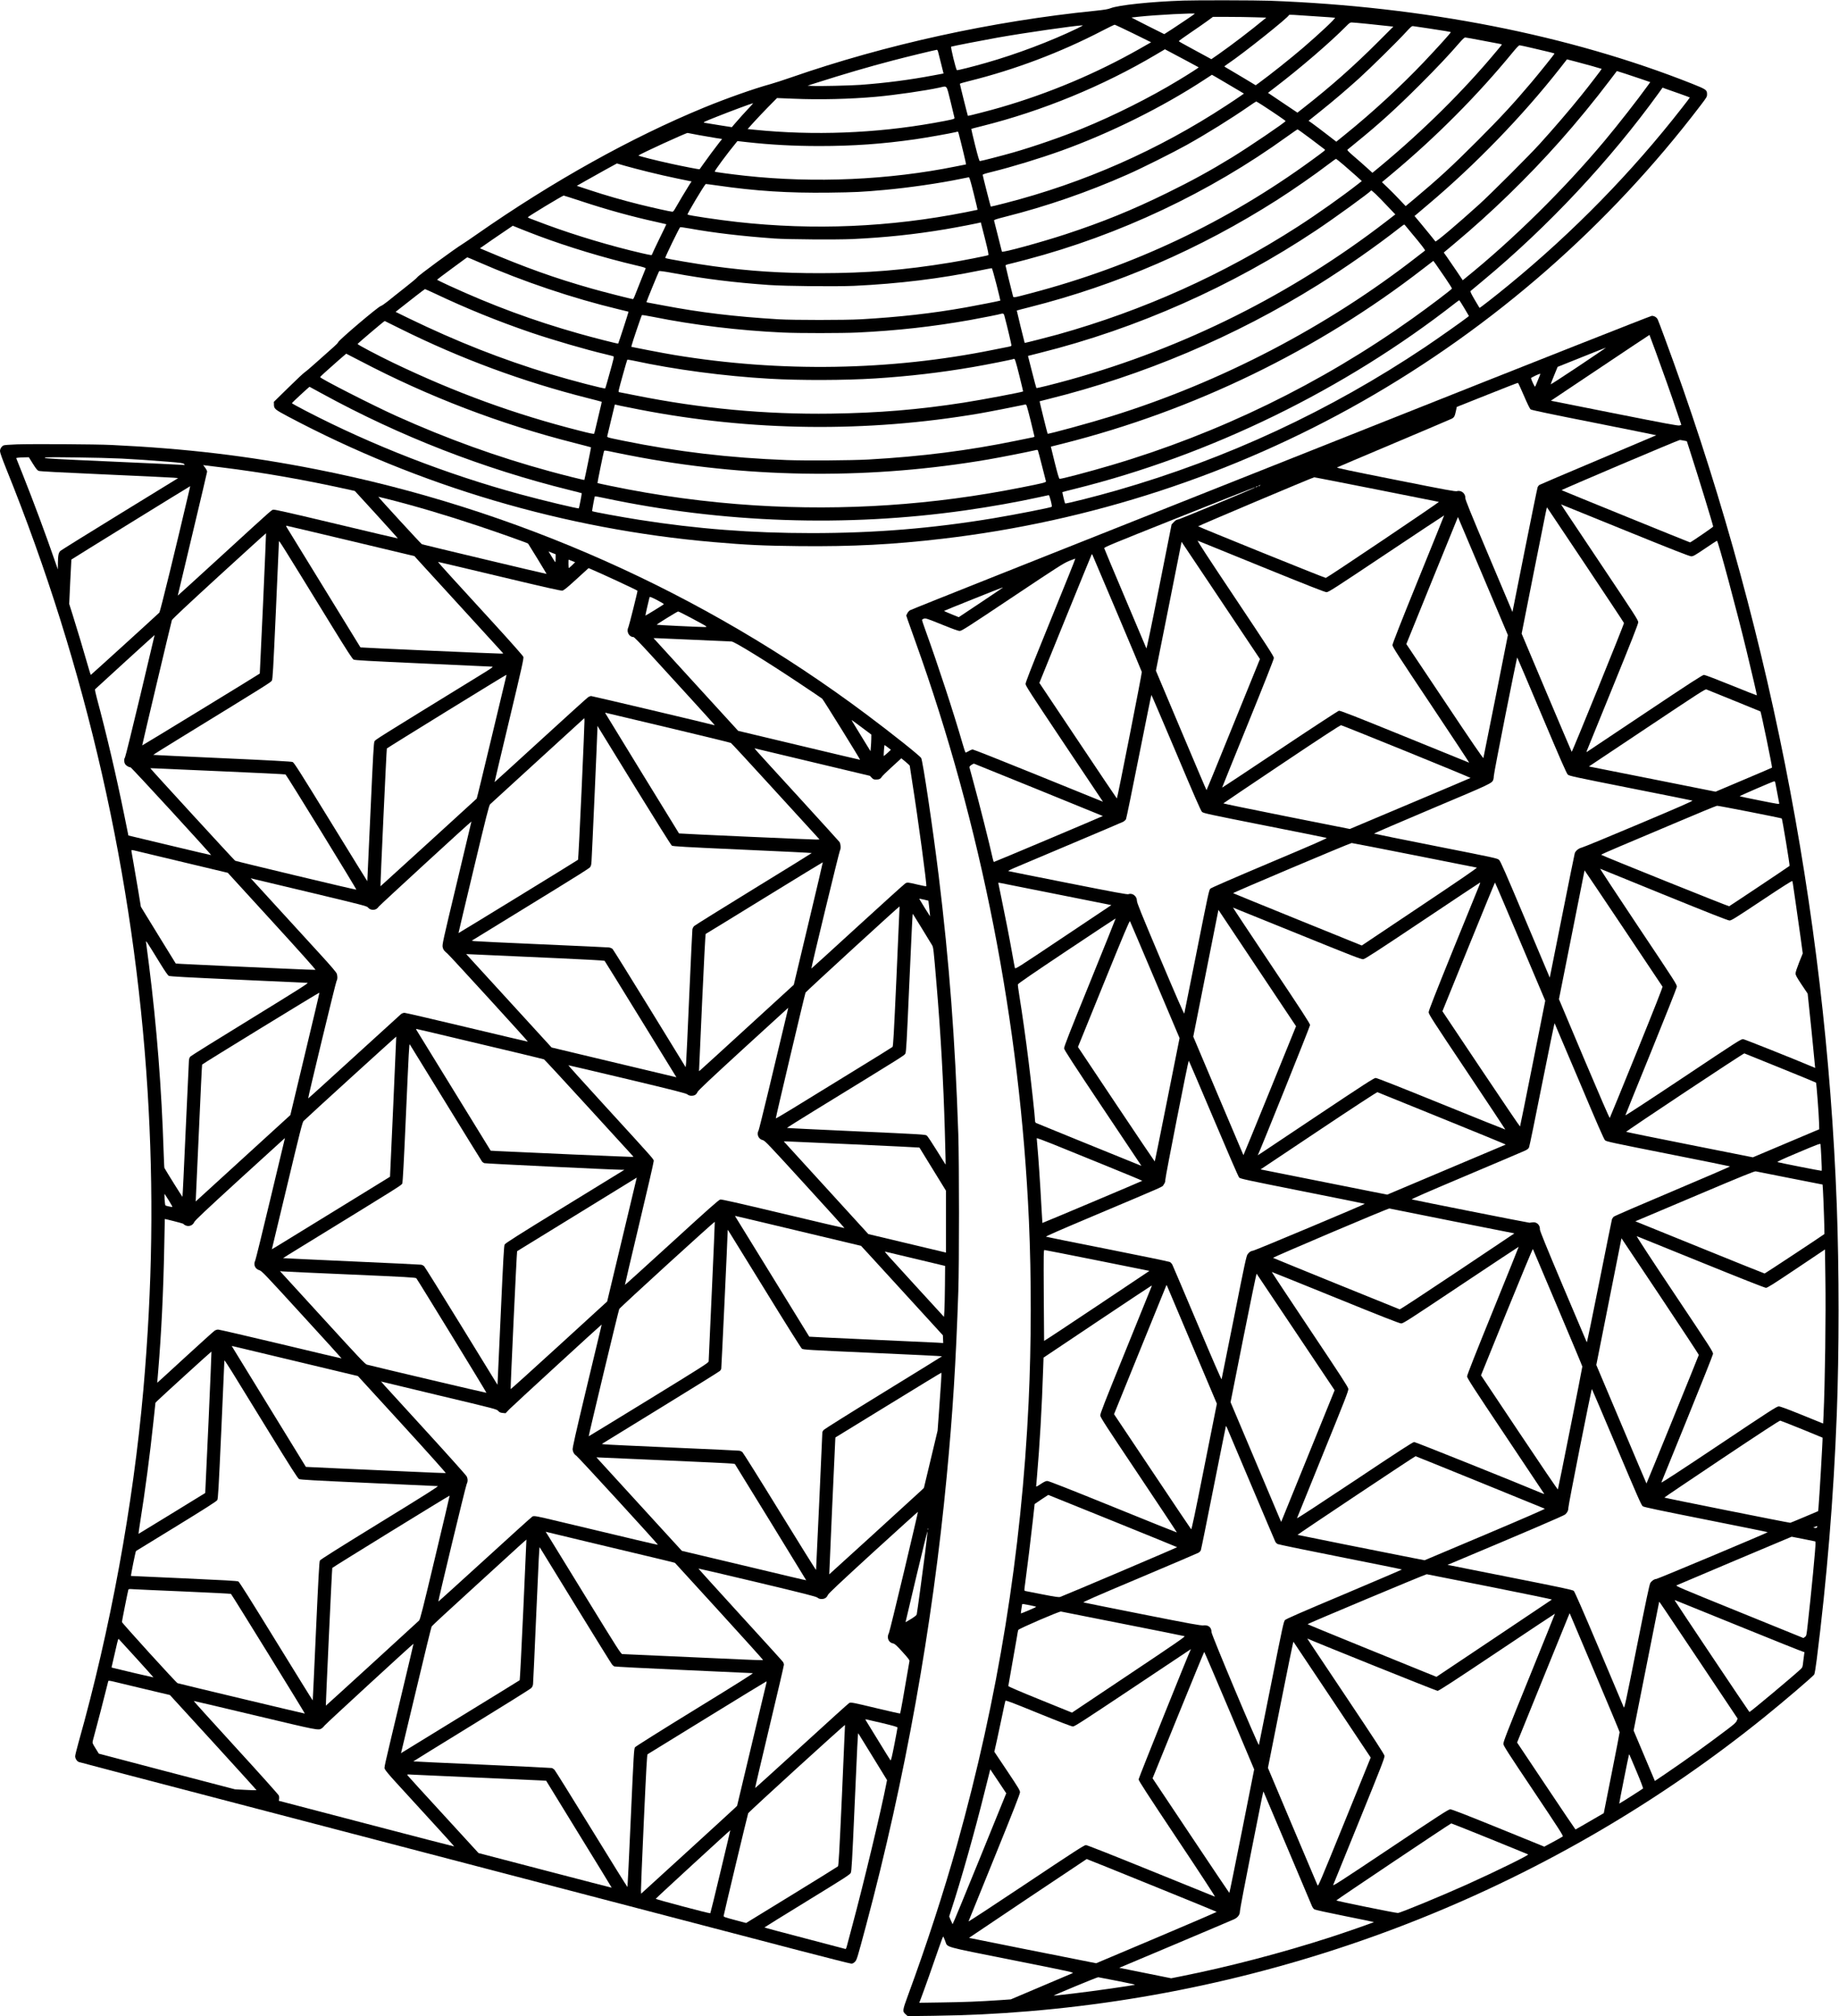
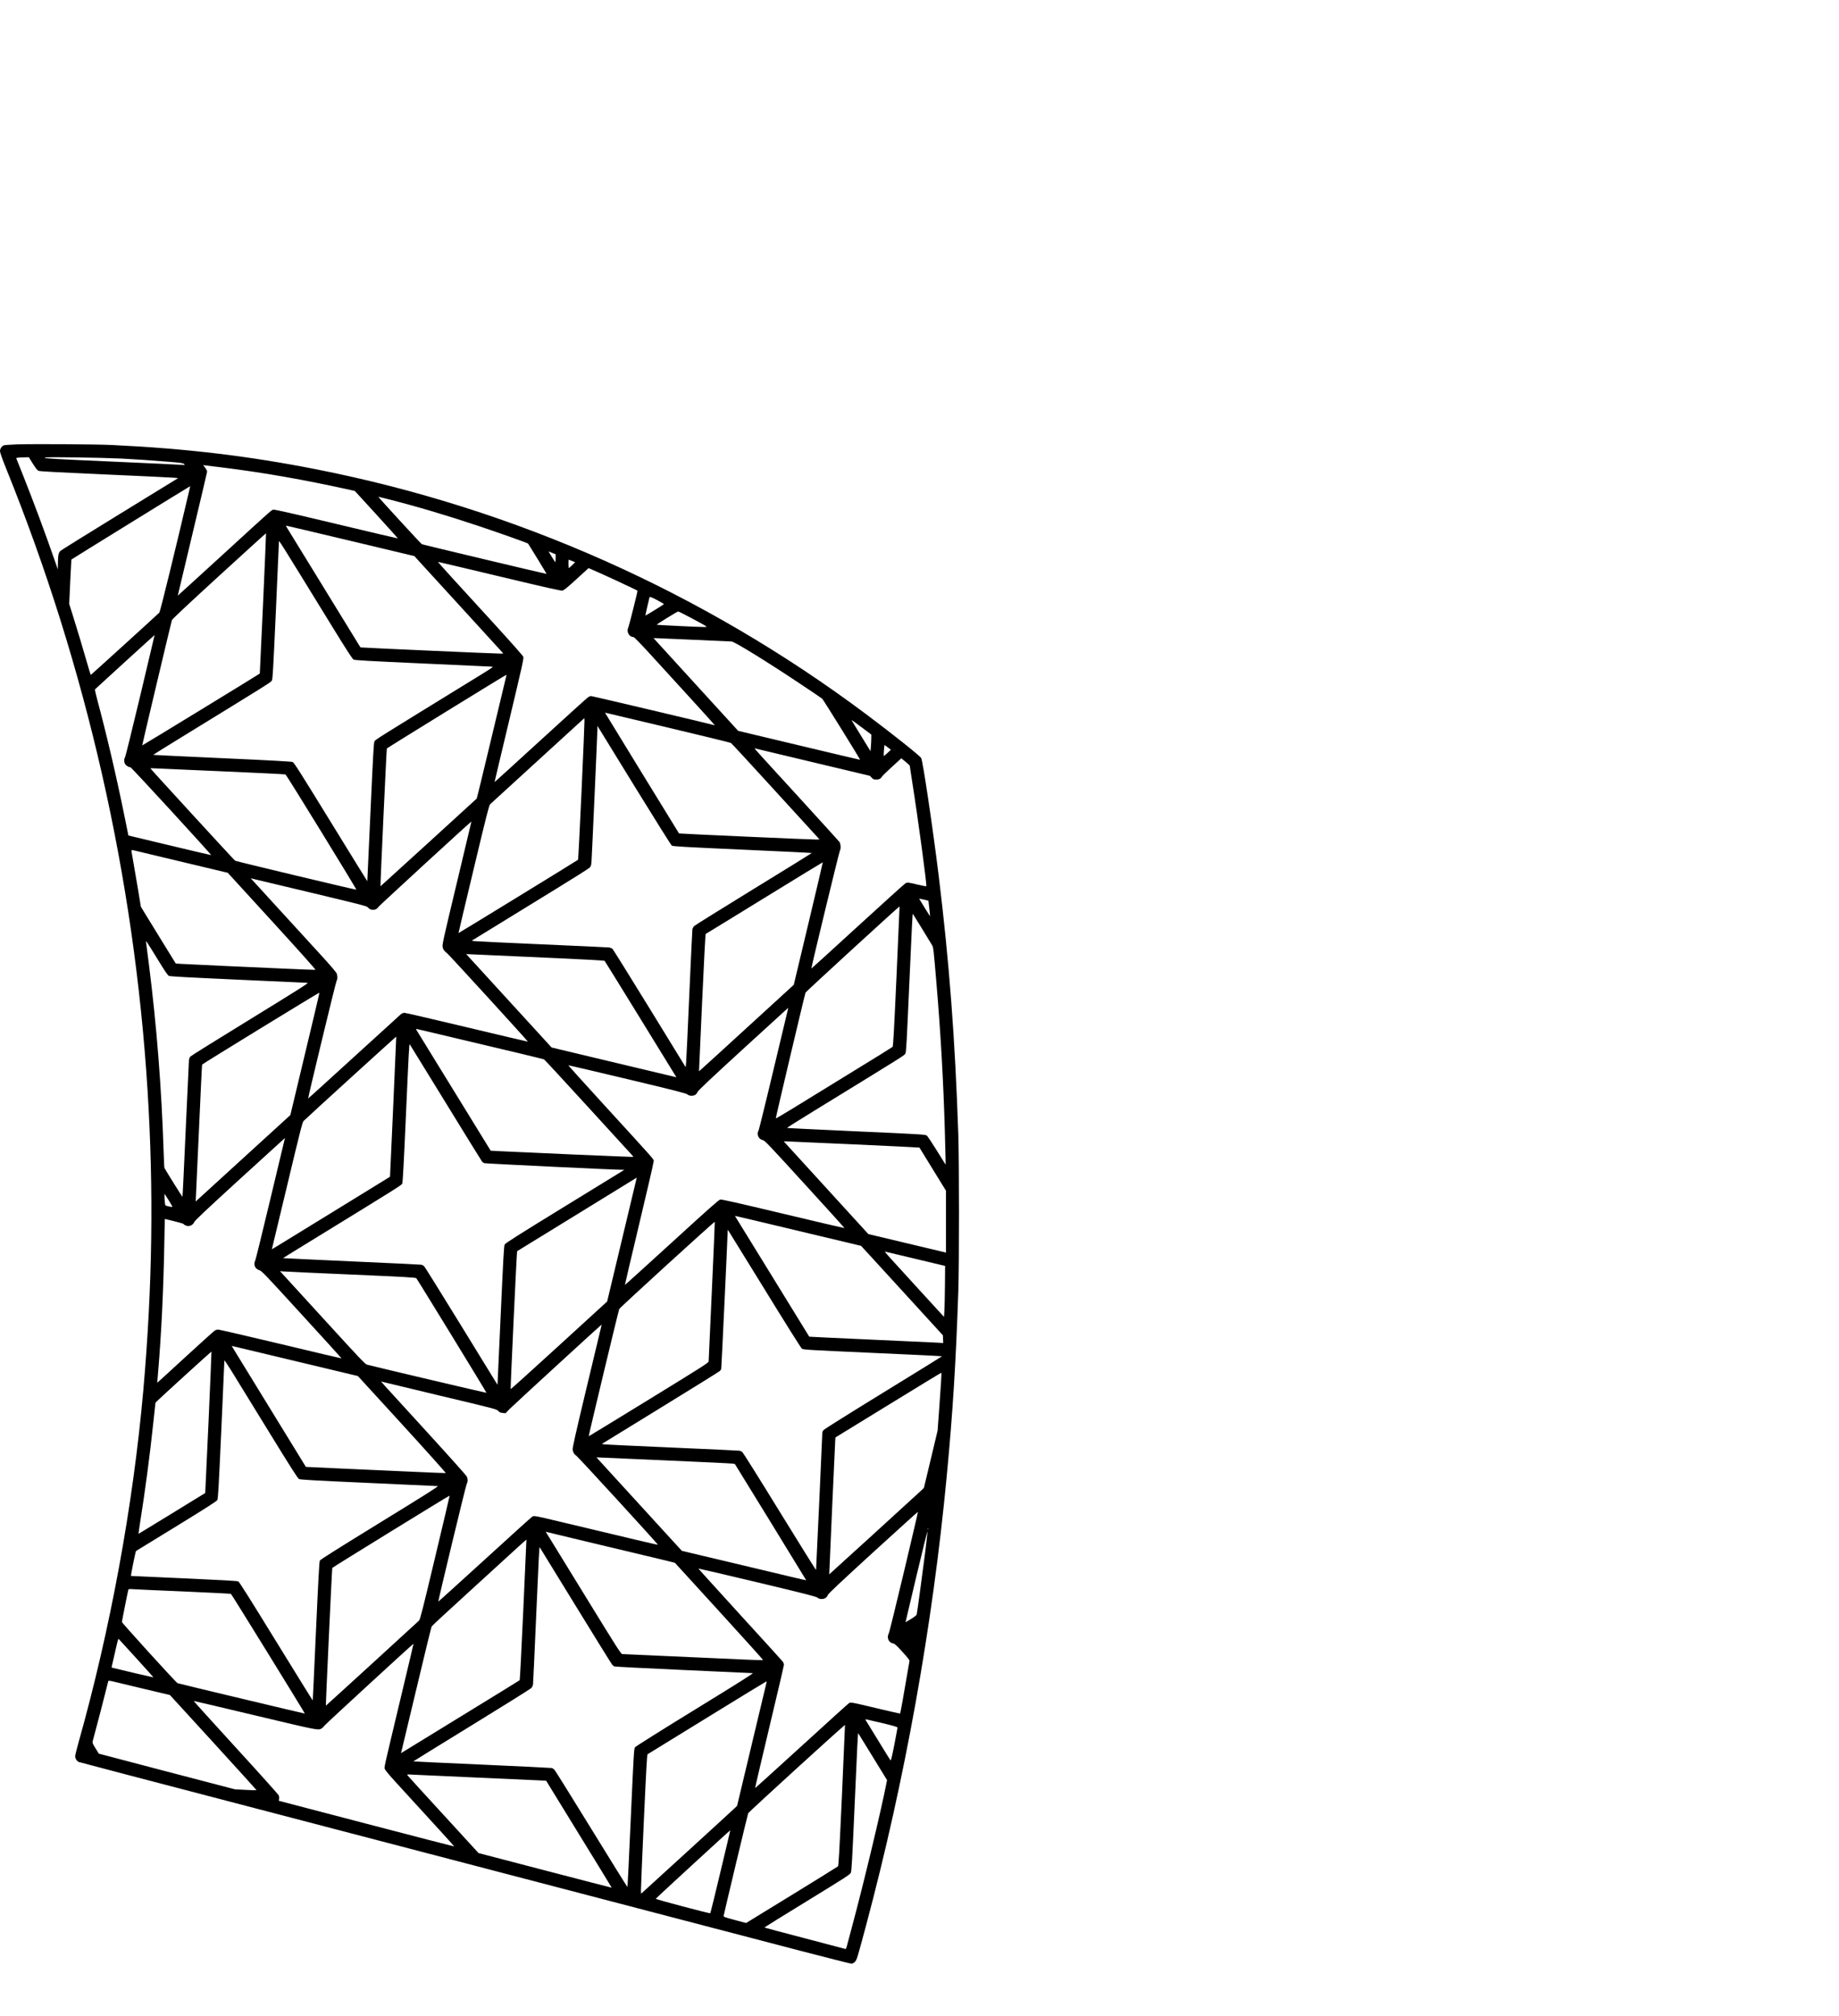
<svg xmlns="http://www.w3.org/2000/svg" version="1.0" width="873.668mm" height="957.961mm" viewBox="0 0 3303 3621" preserveAspectRatio="xMidYMid meet">
  <g transform="translate(0,3621) scale(0.1,-0.1)" fill="#000000" stroke="none">
-     <path d="M21255 36203 c-591 -20 -1164 -81 -1310 -138 -46 -18 -109 -28 -270 -45 -1853 -187 -3765 -606 -5465 -1197 -135 -47 -301 -101 -370 -120 -292 -80 -788 -255 -1190 -420 -1310 -539 -2720 -1325 -4085 -2278 -110 -77 -223 -154 -251 -171 -145 -88 -806 -574 -820 -602 -5 -11 -103 -94 -219 -184 -115 -91 -255 -201 -309 -246 -55 -44 -111 -82 -125 -85 -45 -9 -757 -613 -767 -651 -3 -11 -40 -50 -82 -86 -42 -36 -169 -149 -283 -252 -114 -103 -220 -193 -236 -202 -15 -8 -146 -130 -291 -273 l-263 -258 1 -45 c0 -79 15 -92 250 -217 2359 -1253 4978 -2026 7640 -2257 614 -53 894 -66 1555 -73 948 -9 1672 28 2565 133 2647 309 5225 1152 7530 2462 2360 1341 4433 3154 6083 5321 111 146 117 155 117 201 0 78 -13 87 -268 189 -2208 876 -4812 1388 -7587 1491 -236 9 -1327 11 -1550 3z m204 -237 c-18 -16 -292 -201 -406 -275 l-142 -91 -298 149 c-164 83 -295 150 -291 150 3 1 66 7 140 15 295 32 1017 70 997 52z m2186 -47 c176 -11 326 -22 332 -24 20 -7 -267 -277 -574 -541 -228 -195 -574 -471 -794 -632 l-56 -40 -189 114 c-104 63 -231 138 -281 167 -51 29 -93 54 -93 57 0 3 30 25 67 50 281 189 1093 838 1093 872 0 6 33 8 88 4 48 -3 231 -15 407 -27z m-1106 -16 l204 -6 -25 -21 c-265 -219 -592 -468 -837 -640 l-124 -86 -86 47 c-47 26 -178 97 -291 158 -113 60 -207 114 -208 118 -2 5 88 70 200 146 112 75 250 172 308 214 l105 77 275 0 c151 0 367 -3 479 -7z m2019 -118 c136 -14 296 -31 357 -38 l110 -12 -270 -270 c-433 -434 -854 -807 -1341 -1188 l-111 -87 -264 177 c-145 97 -264 177 -264 178 0 2 52 42 115 90 465 355 1004 819 1290 1109 53 55 70 66 97 66 18 0 144 -11 281 -25z m-4203 -173 l320 -158 -200 -114 c-781 -444 -1627 -801 -2505 -1056 -177 -52 -581 -156 -586 -152 -4 4 -144 564 -144 576 0 5 78 28 173 51 816 203 1638 514 2382 901 116 60 217 109 225 109 8 0 159 -71 335 -157z m-1005 91 c-488 -234 -1085 -460 -1638 -618 -244 -70 -511 -137 -525 -132 -17 5 -117 418 -103 422 30 11 593 120 841 164 474 84 1397 217 1520 219 11 0 -32 -25 -95 -55z m6295 2 c280 -42 406 -63 413 -69 6 -7 -225 -263 -485 -538 -423 -444 -920 -903 -1420 -1307 l-152 -123 -176 136 c-97 75 -209 159 -249 188 l-73 52 206 165 c235 188 464 383 696 592 190 171 697 670 845 833 89 97 109 114 130 110 14 -2 133 -20 265 -39z m956 -216 c145 -28 290 -55 322 -61 52 -9 57 -12 44 -27 -7 -9 -49 -59 -92 -111 -584 -702 -1311 -1422 -2077 -2059 l-148 -122 -108 98 c-59 54 -163 145 -230 202 -95 82 -119 108 -110 116 7 7 87 72 178 146 393 319 699 597 1126 1024 306 306 510 522 709 752 53 61 87 93 101 93 11 0 140 -23 285 -51z m922 -139 c117 -28 254 -60 305 -72 50 -12 92 -24 92 -28 0 -8 -274 -350 -409 -510 -326 -387 -559 -638 -971 -1051 -455 -456 -703 -684 -1124 -1037 l-169 -141 -116 122 c-63 67 -159 164 -213 215 l-97 93 187 156 c784 655 1531 1406 2162 2176 65 80 111 127 123 127 10 0 114 -23 230 -50z m-6203 -233 c113 -60 207 -111 209 -113 5 -4 -161 -111 -363 -233 -509 -309 -1153 -632 -1726 -866 -345 -142 -867 -323 -1236 -429 -202 -58 -581 -156 -605 -156 -10 0 -34 80 -86 287 -39 158 -70 289 -68 291 2 2 93 26 202 53 1076 270 2160 716 3112 1280 l164 97 96 -51 c53 -27 188 -100 301 -160z m-4471 166 c6 -21 30 -117 54 -214 l44 -176 -166 -31 c-450 -85 -859 -138 -1326 -173 -184 -13 -749 -26 -865 -19 l-85 5 135 43 c531 169 947 291 1393 408 247 65 770 192 794 193 7 1 17 -16 22 -36z m11756 -259 c88 -25 161 -47 163 -48 3 -4 -236 -315 -362 -471 -222 -276 -484 -581 -750 -875 -193 -213 -873 -892 -1086 -1086 -384 -348 -777 -681 -789 -668 -4 5 -45 56 -91 114 -46 58 -129 159 -184 224 l-100 119 31 26 c16 14 110 94 209 177 851 717 1700 1594 2372 2450 l126 161 151 -39 c82 -22 222 -60 310 -84z m887 -235 l148 -51 -37 -52 c-194 -269 -539 -710 -782 -1001 -733 -876 -1648 -1778 -2503 -2468 l-46 -38 -116 173 c-64 95 -141 207 -171 249 l-54 76 197 165 c659 551 1307 1181 1887 1833 301 338 629 739 903 1101 l122 161 153 -48 c83 -27 218 -72 299 -100z m-7520 -38 c112 -65 240 -141 286 -169 l84 -50 -64 -45 c-35 -25 -148 -101 -253 -169 -1221 -801 -2561 -1392 -3973 -1754 -140 -36 -255 -64 -257 -62 -5 5 -145 554 -145 569 0 11 44 25 158 53 366 90 861 241 1257 383 878 317 1817 783 2570 1277 72 47 131 86 132 86 2 0 94 -53 205 -119z m-4898 -366 c37 -151 69 -282 70 -291 1 -20 -43 -30 -369 -89 -1052 -187 -2163 -230 -3228 -122 l-119 12 103 115 c57 63 176 189 264 279 l161 163 298 -12 c470 -20 1008 -7 1481 35 343 31 882 109 1135 164 149 32 125 62 204 -254z m13094 145 c100 -35 182 -66 182 -69 0 -3 -63 -87 -141 -186 -902 -1158 -1957 -2236 -3110 -3181 -237 -195 -520 -416 -526 -411 -2 2 -41 69 -88 148 -64 109 -81 147 -72 155 7 6 104 87 217 181 1172 973 2292 2169 3169 3385 l62 87 62 -23 c34 -12 144 -51 245 -86z m-7495 -206 c213 -138 417 -278 417 -285 0 -20 -652 -462 -961 -652 -388 -238 -727 -424 -1170 -641 -625 -307 -1150 -520 -1814 -739 -445 -146 -1142 -337 -1150 -314 -3 7 -34 131 -70 277 -36 146 -68 272 -71 281 -4 13 31 25 203 69 738 186 1476 441 2188 756 255 112 813 391 1065 531 369 206 798 473 1120 696 69 48 128 87 133 87 4 0 54 -30 110 -66z m-9199 -26 c-69 -72 -230 -250 -289 -321 l-40 -48 -230 36 c-127 20 -245 40 -263 43 -31 7 -9 17 225 110 243 97 626 239 648 241 5 1 -18 -27 -51 -61z m10070 -580 c126 -95 236 -179 245 -186 20 -16 30 -7 -234 -200 -1517 -1106 -3196 -1901 -5039 -2386 -339 -89 -313 -86 -325 -39 -37 141 -131 525 -131 536 0 9 21 18 58 26 31 7 174 43 317 81 1673 442 3290 1205 4680 2209 99 71 185 130 190 130 6 1 113 -77 239 -171z m-6325 95 c54 -205 137 -553 132 -553 -3 0 -85 -16 -181 -36 -1202 -244 -2545 -303 -3785 -168 -240 26 -540 66 -548 74 -10 9 234 339 386 522 l22 27 170 -19 c422 -47 840 -70 1300 -70 609 0 1132 37 1720 121 191 27 640 107 725 128 19 5 38 9 42 10 4 1 12 -16 17 -36z m-4664 -27 c105 -19 241 -42 302 -52 l113 -17 -49 -61 c-70 -89 -218 -288 -290 -391 -35 -49 -65 -91 -66 -93 -3 -4 -313 56 -507 99 -277 60 -599 142 -591 149 35 31 864 411 883 405 8 -2 101 -20 205 -39z m11585 -542 c74 -64 176 -153 227 -199 l92 -84 -62 -49 c-276 -217 -743 -548 -1087 -769 -1340 -862 -2774 -1507 -4310 -1938 -124 -35 -594 -155 -596 -152 -4 7 -144 580 -142 582 2 2 104 29 228 60 1573 398 3060 1042 4445 1925 290 185 669 448 925 643 69 53 130 96 135 96 6 0 71 -51 145 -115z m-12495 -119 c143 -36 376 -89 518 -118 l258 -53 -41 -62 c-46 -72 -213 -351 -256 -429 -19 -34 -36 -53 -47 -53 -32 0 -341 69 -592 131 -313 78 -604 162 -892 257 l-233 77 158 90 c86 49 248 140 359 201 l203 111 152 -44 c84 -24 270 -73 413 -108z m5843 -386 c40 -161 71 -293 70 -294 -2 -1 -97 -21 -213 -44 -1366 -270 -2731 -328 -4105 -175 -340 38 -876 118 -892 133 -10 9 284 502 327 549 1 2 97 -11 211 -27 688 -100 1270 -137 2004 -128 466 6 598 12 990 48 436 39 1006 122 1370 198 74 16 142 29 150 30 12 1 32 -66 88 -290z m7443 -241 l130 -136 -168 -130 c-1694 -1304 -3623 -2268 -5683 -2841 -282 -78 -589 -155 -596 -148 -3 2 -38 133 -78 291 l-73 286 36 9 c20 6 101 26 181 46 1737 434 3449 1194 4955 2198 332 221 969 684 991 718 7 12 102 -78 305 -293z m-14494 102 c466 -154 911 -277 1358 -375 94 -21 171 -39 173 -40 1 -1 -56 -121 -128 -267 -71 -146 -130 -271 -130 -277 0 -16 -14 -14 -182 24 -551 127 -1188 318 -1708 510 -317 118 -340 127 -340 135 0 13 622 389 644 390 5 0 146 -45 313 -100z m7253 -671 c58 -231 70 -293 60 -299 -16 -10 -473 -100 -685 -134 -820 -135 -1487 -189 -2335 -190 -700 0 -1258 36 -1915 125 -302 41 -853 135 -867 148 -8 7 253 544 268 553 5 3 79 -7 164 -22 436 -79 936 -138 1530 -181 238 -17 1113 -23 1400 -10 591 28 1116 83 1675 177 209 35 623 115 631 123 1 0 34 -130 74 -290z m7551 232 c8 -10 57 -70 109 -132 176 -209 254 -311 244 -317 -6 -4 -68 -52 -140 -108 -1618 -1262 -3522 -2256 -5499 -2870 -361 -113 -1131 -323 -1139 -312 -5 6 -147 581 -144 583 2 1 71 19 153 39 1699 421 3359 1123 4850 2054 477 298 1054 701 1464 1024 40 32 77 58 81 58 4 0 14 -9 21 -19z m-15566 -186 c529 -198 1173 -393 1738 -526 151 -35 187 -47 183 -59 -2 -8 -45 -114 -94 -235 -49 -121 -97 -241 -106 -267 -10 -27 -23 -48 -29 -48 -22 0 -561 138 -742 190 -672 191 -1187 376 -1927 690 l-78 33 93 65 c50 36 183 127 295 203 l202 137 143 -58 c78 -31 223 -88 322 -125z m-1075 -471 c791 -347 1685 -648 2505 -845 99 -23 182 -44 184 -45 3 -3 -178 -562 -186 -573 -4 -6 -467 112 -708 181 -817 231 -1552 503 -2336 864 -115 53 -209 99 -209 103 0 3 111 87 246 186 136 99 256 188 268 197 11 10 26 17 31 18 6 0 98 -39 205 -86z m17357 -282 c69 -101 123 -187 121 -192 -7 -19 -408 -323 -713 -540 -1640 -1169 -3471 -2061 -5405 -2633 -395 -117 -900 -250 -928 -245 -12 2 -34 77 -88 291 -39 158 -71 287 -70 287 0 0 99 25 219 55 2348 593 4577 1675 6471 3144 l180 138 45 -61 c24 -33 100 -143 168 -244z m-8060 -117 c40 -159 72 -290 70 -291 -4 -5 -456 -94 -622 -123 -607 -108 -1189 -173 -1880 -213 -285 -16 -1216 -16 -1485 0 -787 48 -1397 121 -2064 248 -132 25 -256 48 -273 51 -18 3 -33 7 -33 9 0 12 220 548 228 556 7 7 95 -5 259 -35 569 -105 1091 -169 1713 -213 304 -21 1208 -30 1536 -15 790 37 1548 130 2249 275 116 24 214 43 219 42 5 -1 42 -132 83 -291z m-10083 -166 c563 -267 1122 -494 1721 -699 388 -132 994 -309 1340 -390 77 -18 144 -36 148 -41 5 -4 -11 -78 -36 -165 -25 -88 -60 -213 -78 -279 -18 -66 -36 -124 -39 -128 -12 -13 -604 141 -990 258 -870 264 -1676 582 -2538 1000 l-237 116 30 24 c236 187 491 385 498 385 5 0 86 -37 181 -81z m18486 -261 l83 -141 -29 -24 c-73 -59 -552 -396 -759 -535 -1716 -1148 -3556 -2004 -5535 -2573 -375 -108 -923 -246 -930 -235 -8 14 -53 201 -49 204 2 2 99 26 214 55 2441 606 4855 1784 6849 3345 33 25 62 46 66 46 3 0 43 -64 90 -142z m-8261 -135 c58 -218 131 -529 127 -538 -2 -7 -19 -15 -38 -18 -18 -3 -144 -29 -281 -56 -1860 -377 -3828 -409 -5732 -95 -82 13 -291 52 -463 85 l-313 62 7 31 c10 46 174 530 183 539 4 4 95 -11 202 -32 730 -147 1540 -245 2324 -281 290 -14 1066 -13 1347 0 708 34 1348 105 2023 225 218 39 548 105 554 111 2 2 15 4 27 4 18 0 25 -8 33 -37z m-10839 -240 c1076 -534 2185 -944 3349 -1239 140 -35 256 -66 258 -68 2 -2 -14 -75 -36 -162 -21 -88 -51 -213 -66 -279 -15 -66 -30 -125 -34 -132 -4 -9 -74 5 -256 52 -1166 295 -2235 685 -3350 1220 -277 133 -646 328 -642 339 4 13 480 416 487 413 3 -1 133 -66 290 -144z m-728 -574 c1220 -640 2506 -1133 3851 -1474 159 -41 290 -75 292 -77 3 -3 -115 -581 -120 -586 -4 -5 -381 89 -620 155 -939 256 -1838 580 -2759 995 -405 182 -1366 672 -1366 697 0 4 35 39 77 77 179 161 387 344 391 344 2 0 116 -59 254 -131z m11834 -254 c40 -160 71 -291 70 -293 -14 -13 -742 -151 -1065 -201 -815 -127 -1530 -186 -2386 -198 -1183 -16 -2336 92 -3507 327 -164 33 -301 60 -304 60 -4 0 -4 17 0 38 6 36 144 530 152 543 2 4 55 -4 116 -17 730 -159 1630 -278 2440 -324 549 -32 1358 -29 1893 5 616 39 1183 106 1765 206 240 41 721 137 729 145 16 16 33 -34 97 -291z m-12526 -330 c1404 -769 2896 -1350 4455 -1736 116 -29 211 -53 213 -55 5 -3 -46 -265 -52 -272 -11 -10 -637 139 -1052 252 -1318 358 -2659 880 -3852 1499 -139 72 -251 134 -250 138 5 12 313 297 318 294 3 -1 102 -55 220 -120z m5705 -289 c2017 -391 4077 -415 6105 -70 158 27 670 127 826 161 20 4 25 -12 93 -281 39 -157 71 -290 71 -295 0 -5 -12 -11 -27 -13 -16 -3 -152 -31 -303 -62 -850 -175 -1694 -283 -2650 -337 -311 -17 -1125 -23 -1470 -10 -1030 39 -1969 150 -2935 347 -315 65 -295 58 -285 97 4 17 36 149 70 293 l63 261 106 -24 c58 -12 210 -43 336 -67z m7230 -1011 c37 -143 68 -267 71 -277 6 -20 -49 -34 -450 -113 -1578 -314 -3170 -420 -4776 -320 -872 55 -1748 173 -2605 352 -121 25 -222 47 -224 49 -4 3 107 547 117 573 7 16 20 15 187 -21 99 -21 313 -63 475 -93 2057 -377 4173 -389 6240 -35 215 37 698 132 830 163 48 12 56 11 62 -2 4 -9 37 -133 73 -276z m158 -627 c17 -66 22 -105 16 -109 -28 -17 -646 -138 -1039 -204 -1105 -184 -2132 -268 -3275 -268 -1081 0 -2056 75 -3095 239 -326 51 -835 145 -844 155 -5 5 42 261 48 267 3 2 80 -12 173 -32 2118 -449 4341 -525 6483 -220 450 64 933 150 1310 233 96 21 180 39 186 40 7 0 23 -44 37 -101z" />
-     <path d="M24610 28541 c-2764 -1099 -5747 -2285 -6630 -2635 -883 -351 -1618 -645 -1635 -655 -16 -9 -39 -34 -49 -55 l-19 -39 25 -76 c14 -42 78 -220 141 -396 1179 -3282 1879 -6853 2037 -10395 46 -1026 44 -2218 -5 -3260 -128 -2711 -550 -5326 -1286 -7955 -235 -837 -547 -1799 -879 -2700 -103 -281 -104 -291 -43 -346 l37 -32 461 6 c632 9 1108 32 1715 82 4840 404 9455 2251 13210 5284 352 284 871 728 895 765 8 12 27 127 44 261 184 1457 304 2923 361 4410 43 1128 43 2602 0 3760 -199 5326 -1251 10620 -3102 15610 -55 149 -106 284 -114 300 -18 38 -62 65 -106 65 -20 -1 -2016 -789 -5058 -1999z m5128 1354 c133 -363 277 -770 382 -1082 l78 -232 -31 -10 c-27 -8 -220 28 -1172 217 l-1140 227 885 592 c486 326 885 591 886 590 1 -1 51 -137 112 -302z m-1383 -259 c-275 -183 -501 -330 -503 -327 -1 4 26 76 61 160 l63 154 429 172 c237 95 434 174 440 174 5 1 -215 -149 -490 -333z m-701 -173 c-8 -21 -29 -72 -46 -113 -16 -41 -33 -79 -37 -83 -7 -6 -63 112 -73 153 -2 9 136 76 165 79 4 1 0 -16 -9 -36z m-283 -358 c63 -147 106 -235 121 -246 15 -12 376 -88 1141 -239 615 -123 1116 -224 1115 -225 -2 -2 -469 -199 -1038 -440 -569 -240 -1045 -443 -1058 -451 -13 -8 -28 -26 -34 -39 -6 -13 -110 -524 -232 -1135 l-221 -1110 -425 1007 c-337 798 -424 1014 -422 1042 6 78 -74 144 -148 122 -31 -9 -171 17 -1105 203 -846 168 -1066 215 -1050 223 11 6 470 201 1020 433 550 232 1017 431 1037 441 46 23 57 44 77 138 l16 75 545 217 c300 120 549 217 554 215 5 -1 53 -105 107 -231z m2871 -806 l55 -11 52 -162 c150 -463 421 -1347 421 -1372 0 -9 -402 -284 -415 -284 -10 0 -2300 932 -2307 938 -8 8 2096 901 2123 902 9 0 40 -5 71 -11z m-5519 -878 c606 -121 1110 -221 1120 -223 17 -3 -1997 -1358 -2030 -1366 -15 -4 -2293 918 -2293 927 0 9 2062 880 2083 880 9 1 513 -98 1120 -218z m-2093 69 c-8 -5 -19 -10 -25 -10 -5 0 -3 5 5 10 8 5 20 10 25 10 6 0 3 -5 -5 -10z m-50 -20 c-8 -5 -19 -10 -25 -10 -5 0 -3 5 5 10 8 5 20 10 25 10 6 0 3 -5 -5 -10z m-50 -19 c-60 -34 -1352 -571 -1375 -571 -20 0 -40 -12 -70 -43 l-42 -44 -223 -1123 c-139 -702 -226 -1117 -230 -1104 -4 10 -175 415 -380 899 -205 484 -375 889 -377 900 -4 18 128 73 1344 557 741 295 1353 537 1358 537 6 0 3 -3 -5 -8z m6670 -770 c852 -346 1146 -461 1176 -461 36 0 66 17 248 140 113 77 210 140 214 140 20 0 360 -1266 532 -1980 100 -413 188 -794 185 -798 -2 -2 -209 80 -461 182 -256 104 -471 186 -489 186 -25 0 -246 -143 -1066 -691 -568 -380 -1038 -693 -1042 -696 -4 -3 -1 12 8 34 9 21 219 538 467 1148 328 805 452 1121 452 1150 1 37 -57 126 -674 1049 -803 1201 -718 1071 -700 1064 8 -3 526 -213 1150 -467z m-719 -621 c376 -564 686 -1031 687 -1038 5 -18 -931 -2323 -939 -2314 -3 4 -207 483 -453 1065 l-446 1058 220 1112 c250 1254 230 1161 240 1150 4 -4 315 -469 691 -1033z m-3006 -252 c-319 -786 -465 -1158 -465 -1183 0 -31 92 -174 695 -1077 382 -572 689 -1038 682 -1035 -6 3 -529 215 -1161 472 -895 364 -1156 466 -1178 461 -15 -3 -494 -316 -1063 -696 -569 -380 -1035 -688 -1035 -685 0 3 209 521 465 1151 293 721 465 1157 465 1178 0 28 -120 214 -695 1075 -479 717 -689 1038 -673 1032 13 -5 529 -215 1148 -467 820 -333 1136 -458 1165 -458 37 0 130 60 1075 691 569 380 1036 689 1038 688 1 -1 -207 -517 -463 -1147z m1160 57 l448 -1060 -217 -1095 c-120 -602 -220 -1103 -223 -1113 -3 -13 -213 293 -694 1015 l-690 1032 463 1142 c255 628 464 1141 464 1140 1 0 203 -478 449 -1061z m-4229 -1155 l224 -335 -478 -1177 c-262 -648 -479 -1178 -482 -1178 -3 0 -208 483 -457 1073 l-452 1072 231 1157 230 1158 481 -718 c264 -394 581 -868 703 -1052z m-2341 490 c241 -569 440 -1045 443 -1057 4 -23 -439 -2273 -448 -2273 -3 0 -317 468 -698 1038 l-694 1038 466 1149 c257 631 469 1152 473 1158 3 6 9 4 13 -4 4 -8 205 -480 445 -1049z m-875 663 c-71 -175 -273 -673 -449 -1108 -224 -550 -321 -801 -321 -827 0 -33 84 -162 695 -1077 l695 -1039 -82 33 c-46 18 -566 229 -1156 469 -591 240 -1086 436 -1101 436 -15 0 -49 -14 -75 -31 -27 -16 -52 -27 -56 -22 -4 4 -27 73 -50 153 -165 571 -443 1418 -669 2044 -34 93 -61 175 -61 182 0 7 15 18 34 24 32 10 52 4 319 -104 199 -81 296 -116 324 -116 36 0 125 57 948 607 809 540 920 611 1014 649 58 24 109 43 113 44 4 0 -51 -143 -122 -317z m-1180 -206 c0 -2 -178 -122 -395 -267 l-395 -263 -134 54 c-74 30 -132 56 -129 59 5 6 1034 418 1046 419 4 1 7 -1 7 -2z m9684 -2297 c335 -794 443 -1041 465 -1061 26 -24 111 -42 1122 -243 602 -119 1104 -220 1115 -224 17 -5 -220 -109 -960 -421 -539 -228 -1003 -419 -1029 -424 -51 -11 -109 -58 -123 -101 -4 -11 -107 -519 -228 -1128 l-221 -1106 -439 1041 c-352 837 -445 1048 -470 1072 -30 30 -50 34 -1136 249 -608 120 -1108 222 -1112 225 -4 3 462 204 1035 446 1078 454 1083 457 1108 523 5 13 9 42 9 65 -1 52 413 2138 421 2129 4 -4 203 -473 443 -1042z m3450 268 c259 -105 473 -192 475 -194 11 -10 216 -1003 208 -1010 -2 -3 -232 -101 -509 -218 l-505 -214 -1137 227 -1138 226 1043 696 c929 620 1046 696 1067 688 14 -5 236 -95 496 -201z m-10020 -935 c328 -779 444 -1044 465 -1064 26 -24 109 -42 1122 -243 602 -119 1104 -220 1116 -224 18 -5 -220 -110 -1020 -447 -672 -284 -1051 -449 -1068 -465 -24 -23 -40 -100 -244 -1125 -120 -605 -221 -1108 -224 -1118 -5 -12 -147 314 -429 981 -349 828 -422 1007 -422 1045 0 83 -81 145 -152 118 -21 -8 -233 31 -1085 200 -582 115 -1065 212 -1073 215 -8 3 53 34 135 68 83 35 542 229 1020 431 479 202 887 376 907 386 21 11 44 32 52 47 7 15 112 523 232 1129 121 607 221 1103 224 1103 3 0 203 -467 444 -1037z m4140 21 c635 -258 1152 -472 1148 -475 -4 -3 -493 -211 -1087 -461 l-1081 -456 -1137 226 c-625 125 -1136 230 -1135 234 2 4 473 322 1048 707 730 489 1052 699 1067 697 12 -1 541 -214 1177 -472z m-6609 -689 c633 -257 1151 -468 1153 -470 3 -3 -1944 -825 -1956 -825 -5 0 -14 26 -21 58 -59 268 -250 1025 -352 1394 -34 122 -64 232 -66 244 -3 15 5 27 34 47 21 14 43 24 48 22 6 -2 528 -213 1160 -470z m13229 138 c2 -10 19 -94 36 -188 17 -93 34 -180 36 -191 5 -20 -9 -18 -349 50 -196 39 -358 73 -361 76 -5 6 598 267 621 269 6 0 14 -7 17 -16z m-454 -534 c311 -61 568 -114 572 -118 10 -10 148 -845 140 -852 -16 -15 -1071 -719 -1085 -725 -13 -4 -2280 907 -2299 925 -4 3 152 73 345 154 194 81 658 278 1032 436 374 159 691 290 705 290 14 1 279 -49 590 -110z m-6028 -778 c607 -121 1112 -221 1123 -223 14 -2 -312 -226 -1023 -701 l-1043 -698 -1152 467 c-634 257 -1155 470 -1159 473 -10 8 2100 900 2129 901 12 0 519 -99 1125 -219z m4488 -711 c779 -317 1147 -462 1173 -462 33 -1 100 41 580 360 361 241 544 357 548 349 3 -6 9 -32 12 -57 4 -25 27 -182 51 -350 25 -168 63 -437 85 -599 l40 -294 -65 -161 c-39 -99 -64 -175 -64 -198 0 -32 18 -65 108 -201 l109 -162 36 -345 c21 -190 48 -464 62 -610 14 -146 28 -291 31 -322 l6 -58 -69 29 c-316 134 -1195 484 -1224 488 -34 5 -97 -35 -1078 -690 -574 -383 -1041 -688 -1038 -679 2 9 210 523 462 1142 251 619 459 1143 462 1165 5 39 -12 65 -693 1084 -383 574 -691 1042 -683 1039 8 -3 525 -214 1149 -468z m-30 -1650 c5 -10 -148 -398 -465 -1180 -260 -641 -477 -1171 -482 -1178 -5 -8 -168 368 -461 1060 l-452 1073 230 1155 c126 635 230 1157 230 1159 0 5 1386 -2064 1400 -2089z m-10887 1662 l988 -197 -863 -577 c-854 -571 -863 -577 -870 -550 -4 15 -26 131 -48 257 -53 299 -127 674 -195 1001 -30 144 -55 264 -55 267 0 4 12 4 28 1 15 -3 472 -94 1015 -202z m7602 171 c-9 -21 -218 -536 -466 -1145 -331 -818 -449 -1118 -449 -1147 0 -36 65 -138 690 -1072 379 -568 688 -1034 687 -1036 -2 -2 -519 206 -1150 462 -734 298 -1157 465 -1179 465 -29 0 -205 -114 -1068 -690 -1167 -780 -1055 -706 -1047 -694 27 45 937 2310 937 2334 0 25 -148 253 -695 1071 -382 571 -692 1039 -689 1039 2 0 521 -210 1152 -466 1003 -407 1152 -465 1187 -461 33 4 227 130 1065 690 564 377 1028 686 1033 687 4 0 0 -17 -8 -37z m730 -1025 l449 -1061 -224 -1126 c-123 -619 -226 -1129 -229 -1133 -3 -3 -318 461 -700 1032 l-694 1038 469 1156 c258 636 472 1156 475 1156 3 0 207 -478 454 -1062z m-4498 -2679 c-259 -637 -472 -1157 -474 -1156 -2 2 -205 482 -452 1066 l-449 1063 226 1138 226 1139 697 -1045 697 -1045 -471 -1160z m-3232 1944 c-371 -912 -466 -1155 -463 -1183 3 -27 165 -277 678 -1045 371 -555 683 -1022 693 -1037 l18 -27 -58 23 c-512 207 -1822 740 -1835 747 -12 7 -18 22 -18 45 0 56 -67 671 -116 1064 -48 392 -116 870 -165 1172 -17 104 -29 197 -27 208 2 14 261 192 878 604 481 321 876 582 878 581 2 -2 -207 -520 -463 -1152z m1170 45 l441 -1042 -221 -1108 c-121 -609 -222 -1108 -225 -1108 -3 0 -315 462 -693 1028 l-686 1028 462 1138 c354 872 464 1134 472 1122 5 -9 208 -485 450 -1058z m7620 -1818 c321 -763 443 -1042 463 -1060 25 -23 125 -44 1132 -244 608 -120 1108 -222 1113 -225 4 -4 -460 -204 -1030 -445 -571 -241 -1048 -447 -1060 -459 -12 -11 -27 -34 -32 -51 -5 -17 -107 -523 -227 -1125 -119 -601 -220 -1087 -224 -1080 -4 8 -196 459 -426 1004 -305 723 -417 999 -416 1023 6 78 -58 140 -132 128 -22 -4 -48 -7 -56 -7 -22 -1 -2092 410 -2113 419 -13 5 274 130 975 426 546 231 1021 432 1054 448 46 21 66 37 77 61 8 17 113 528 233 1134 121 606 222 1099 226 1095 3 -4 202 -473 443 -1042z m3613 239 c349 -141 636 -260 639 -263 8 -8 52 -583 55 -723 l3 -115 -596 -252 -596 -252 -1136 226 c-625 125 -1138 228 -1141 231 -8 9 2109 1416 2124 1410 8 -2 300 -121 648 -262z m-10183 -906 c252 -597 447 -1048 461 -1062 20 -22 125 -44 1138 -246 614 -122 1118 -224 1120 -226 7 -7 -1958 -832 -2001 -840 -52 -10 -71 -22 -104 -65 -23 -30 -48 -143 -244 -1131 -120 -604 -221 -1106 -224 -1115 -4 -11 -163 355 -435 1000 -236 559 -438 1034 -448 1054 -10 21 -31 44 -47 52 -15 8 -518 112 -1117 231 -599 118 -1097 219 -1106 223 -13 5 239 115 810 356 1409 595 1268 532 1302 579 23 32 30 51 30 86 -1 50 411 2141 421 2141 3 0 203 -467 444 -1037z m4109 -1 c632 -256 1145 -467 1140 -469 -5 -2 -486 -205 -1068 -451 l-1060 -448 -275 54 c-152 30 -664 132 -1138 227 l-862 172 1042 696 c624 417 1048 694 1057 691 8 -3 532 -215 1164 -472z m-6051 -844 c367 -149 665 -273 663 -276 -7 -7 -1791 -760 -1794 -757 -1 1 -9 130 -17 286 -22 414 -53 881 -75 1119 -6 58 -10 110 -10 117 0 6 125 -39 283 -103 155 -63 582 -237 950 -386z m12860 135 c7 -126 9 -229 5 -231 -8 -4 -765 146 -792 156 -14 6 85 52 375 174 348 147 394 164 397 147 2 -10 9 -121 15 -246z m-563 -363 l585 -115 7 -105 c9 -147 31 -781 26 -784 -27 -23 -1066 -709 -1074 -709 -6 0 -531 211 -1166 469 l-1156 469 67 28 c36 15 516 218 1066 451 803 340 1006 422 1030 418 17 -3 293 -58 615 -122z m-6068 -771 l1118 -221 -1023 -685 c-562 -376 -1029 -682 -1037 -680 -20 6 -2259 915 -2275 925 -14 8 2070 893 2089 887 6 -2 514 -104 1128 -226z m4468 -738 c709 -288 1147 -461 1168 -461 27 0 128 64 546 344 l514 345 7 -497 c11 -690 -6 -1900 -33 -2489 l-7 -141 -379 154 c-265 107 -391 154 -418 154 -35 0 -147 -72 -1078 -695 -688 -460 -1036 -687 -1031 -672 5 12 215 528 466 1147 252 619 459 1141 462 1161 5 35 -31 91 -691 1079 -406 607 -689 1040 -679 1038 10 -3 529 -213 1153 -467z m-38 -1666 c-7 -26 -937 -2313 -940 -2310 -2 1 -205 481 -452 1066 l-449 1063 226 1138 226 1138 696 -1042 c382 -574 694 -1047 693 -1053z m-3697 794 c-308 -757 -465 -1156 -465 -1179 0 -31 99 -185 691 -1070 380 -569 693 -1038 695 -1042 3 -4 -26 5 -63 21 -431 182 -2250 911 -2273 911 -23 0 -262 -155 -1070 -694 -613 -408 -1038 -686 -1035 -675 4 10 213 528 466 1151 402 989 460 1138 456 1173 -4 33 -129 226 -692 1068 -378 566 -685 1030 -683 1032 1 1 516 -206 1143 -461 836 -340 1151 -463 1181 -464 37 0 123 55 1074 690 569 379 1035 688 1037 687 1 -2 -206 -518 -462 -1148z m1164 52 c243 -574 441 -1048 441 -1055 1 -21 -433 -2201 -439 -2208 -4 -5 -316 455 -694 1021 l-687 1029 462 1140 c255 627 466 1135 470 1129 3 -7 205 -482 447 -1056z m-8269 851 l935 -188 -945 -632 c-520 -348 -946 -629 -947 -625 -1 4 -3 374 -6 821 -4 746 -3 812 12 811 9 0 437 -84 951 -187z m3564 -1290 l697 -1042 -480 -1183 -480 -1182 -20 45 c-10 25 -215 509 -454 1075 l-435 1030 230 1158 c127 637 234 1155 238 1150 4 -4 321 -477 704 -1051z m-1861 -236 l443 -1048 -226 -1134 c-170 -859 -228 -1130 -236 -1121 -7 7 -321 474 -698 1039 l-687 1028 460 1134 c254 623 466 1147 472 1162 10 27 12 28 20 9 5 -11 209 -492 452 -1069z m-730 1057 c-4 -10 -213 -526 -465 -1148 -387 -953 -459 -1136 -456 -1170 3 -34 109 -198 692 -1068 378 -566 686 -1030 684 -1032 -2 -2 -518 205 -1147 461 -779 316 -1155 464 -1180 464 -27 0 -57 -14 -119 -55 -45 -31 -82 -50 -82 -43 0 7 7 87 15 178 48 550 88 1235 111 1936 l7 200 966 647 c531 355 969 646 973 646 4 1 4 -7 1 -16z m8355 -2888 c379 -897 443 -1043 468 -1060 22 -15 307 -75 1137 -240 609 -121 1107 -222 1107 -225 0 -10 -1978 -840 -2001 -840 -35 0 -83 -33 -108 -73 -16 -26 -74 -302 -243 -1148 -201 -1009 -223 -1111 -234 -1084 -7 17 -206 489 -443 1050 -294 696 -439 1027 -455 1041 -20 18 -217 60 -1146 244 l-1121 223 88 37 c1318 553 2003 847 2026 869 39 36 57 73 56 118 -1 50 414 2144 423 2135 4 -4 204 -475 446 -1047z m3326 326 c203 -83 370 -152 371 -153 5 -9 -59 -1105 -73 -1251 l-7 -69 -245 -104 c-135 -57 -249 -104 -255 -105 -26 -1 -2264 447 -2262 453 1 5 466 318 1032 697 687 459 1037 688 1050 685 11 -2 186 -71 389 -153z m-9894 -996 c232 -550 429 -1012 436 -1027 8 -15 27 -34 42 -41 15 -8 523 -113 1130 -233 606 -120 1102 -221 1102 -224 0 -3 -467 -203 -1037 -444 -770 -324 -1045 -444 -1064 -465 -23 -25 -43 -115 -244 -1126 -120 -605 -221 -1107 -224 -1117 -9 -26 -851 1977 -851 2025 0 87 -56 134 -147 123 -46 -5 -214 25 -1091 199 -570 113 -1047 209 -1060 213 -19 6 193 99 1005 441 565 239 1042 442 1059 452 17 10 35 29 41 41 6 13 108 516 227 1118 120 602 220 1102 223 1110 3 10 8 6 17 -15 7 -16 203 -480 436 -1030z m4114 41 c631 -256 1154 -470 1162 -474 9 -5 -372 -171 -1072 -467 l-1087 -459 -221 43 c-446 87 -2058 410 -2061 413 -5 6 2110 1416 2120 1413 6 -1 527 -212 1159 -469z m-6600 -693 c633 -256 1154 -469 1158 -472 5 -5 -1969 -845 -2098 -893 -26 -9 -74 -3 -325 46 -162 31 -301 59 -310 61 -14 5 -13 18 3 133 34 247 108 851 139 1137 17 159 31 290 32 291 16 13 242 164 245 164 3 0 523 -210 1156 -467z m12656 -100 c-1 -21 -17 -31 -44 -26 l-29 6 29 13 c35 15 44 16 44 7z m-245 -226 l210 -43 3 -31 c5 -50 -75 -890 -140 -1461 -22 -199 -23 -204 -50 -223 l-27 -20 -1152 468 c-1106 449 -1150 468 -1123 480 54 25 2059 872 2064 872 3 0 100 -19 215 -42z m-5632 -857 c615 -123 1115 -226 1110 -230 -4 -4 -473 -318 -1041 -698 l-1032 -690 -203 82 c-111 46 -633 258 -1159 471 -527 214 -956 391 -953 393 16 16 2124 900 2140 897 11 -2 523 -103 1138 -225z m4477 -709 c624 -254 1143 -461 1153 -461 15 0 18 -5 14 -22 -3 -13 -11 -75 -18 -138 -12 -113 -13 -116 -49 -151 -107 -103 -902 -769 -919 -769 -6 0 -1333 1983 -1340 2002 -2 6 2 9 10 5 8 -3 525 -213 1149 -466z m-727 -617 l696 -1042 -15 -38 c-13 -32 -44 -61 -167 -154 -383 -290 -733 -541 -1103 -793 l-201 -136 -191 453 -191 453 229 1154 c127 635 230 1156 230 1159 0 10 46 -59 713 -1056z m-12016 994 c62 -12 113 -25 113 -29 0 -7 -270 -123 -275 -117 -2 2 17 128 24 166 2 5 30 1 138 -20z m1668 -333 c600 -118 1099 -219 1111 -223 17 -6 -170 -135 -1001 -690 l-1021 -683 -572 232 c-344 139 -572 237 -572 245 0 7 29 172 64 366 35 194 74 414 86 488 11 74 24 144 29 154 9 23 735 336 766 331 11 -2 511 -101 1110 -220z m7299 -970 c-401 -987 -465 -1153 -462 -1189 3 -35 82 -158 542 -844 449 -671 536 -806 525 -817 -8 -7 -86 -51 -173 -98 l-160 -86 -35 15 c-20 9 -391 160 -826 336 -569 231 -800 320 -827 320 -33 -1 -170 -89 -1077 -696 -895 -598 -1038 -690 -1026 -663 7 18 219 538 470 1157 389 957 456 1130 452 1162 -4 28 -172 287 -689 1060 -746 1115 -705 1053 -692 1046 42 -26 2311 -938 2334 -938 22 0 279 167 1067 694 571 382 1039 693 1041 692 1 -2 -208 -519 -464 -1151z m1192 63 c239 -565 434 -1033 434 -1040 1 -7 -63 -337 -142 -734 l-143 -721 -251 -146 c-139 -81 -254 -147 -257 -147 -3 0 -240 351 -527 781 l-522 781 453 1117 c249 614 461 1136 472 1161 l19 45 15 -35 c8 -19 210 -497 449 -1062z m-4728 -459 l691 -1037 -472 -1162 c-439 -1081 -473 -1160 -483 -1133 -7 15 -210 496 -452 1068 l-439 1041 226 1137 c124 625 228 1133 232 1129 4 -4 317 -473 697 -1043z m-2542 903 c-25 -41 -936 -2310 -936 -2332 0 -23 163 -274 694 -1071 382 -572 687 -1039 677 -1036 -9 3 -526 212 -1150 466 -717 291 -1147 461 -1168 461 -28 0 -213 -119 -1074 -694 -572 -382 -1038 -687 -1034 -678 3 9 213 526 466 1149 335 826 459 1142 459 1171 0 34 -28 80 -230 383 l-231 345 50 224 c27 124 70 326 96 450 25 124 49 232 53 241 6 13 106 -25 592 -223 386 -157 597 -238 621 -238 30 0 183 99 1075 694 571 382 1040 695 1042 695 2 1 1 -2 -2 -7z m695 -1097 l445 -1056 -220 -1109 c-122 -611 -223 -1110 -226 -1110 -3 1 -314 464 -692 1030 l-687 1029 461 1135 c254 625 464 1136 467 1136 3 0 207 -475 452 -1055z m7314 -1096 c74 -175 120 -298 115 -303 -12 -12 -424 -274 -427 -271 -4 2 166 855 174 875 3 9 7 10 9 4 3 -6 60 -143 129 -305z m-11465 -174 l143 -215 -479 -1179 c-263 -649 -482 -1177 -485 -1173 -3 4 -18 37 -34 74 l-27 66 35 109 c174 528 429 1431 603 2135 55 219 99 398 100 398 1 0 65 -97 144 -215z m5190 -1190 c232 -550 431 -1021 442 -1047 11 -26 31 -54 45 -63 13 -9 249 -61 545 -120 287 -58 523 -106 524 -108 6 -5 -510 -185 -791 -276 -865 -279 -1829 -531 -2660 -696 l-190 -38 -466 94 -466 94 1006 424 c553 234 1029 435 1056 448 69 33 105 82 105 145 0 27 93 515 206 1086 209 1056 212 1068 218 1061 2 -2 194 -454 426 -1004z m3634 160 c373 -151 684 -279 692 -283 21 -12 -563 -298 -1096 -539 -469 -211 -1201 -513 -1244 -513 -47 0 -1107 216 -1105 225 2 11 2048 1382 2065 1384 6 0 316 -123 688 -274z m-6071 -836 c639 -259 1165 -474 1169 -478 4 -4 -481 -213 -1078 -465 l-1086 -459 -136 27 c-311 60 -2146 427 -2148 429 -1 2 2107 1414 2114 1416 2 1 527 -211 1165 -470z m-3707 -1001 c49 -123 -68 -89 1200 -342 1098 -219 1118 -224 1084 -239 -19 -8 -276 -117 -570 -242 l-535 -227 -200 -14 c-371 -25 -628 -35 -1037 -41 l-407 -6 30 79 c51 133 233 645 316 891 44 130 81 226 85 220 4 -7 20 -42 34 -79z m3091 -718 c177 -35 321 -66 319 -68 -11 -11 -752 -117 -1096 -157 -124 -15 -256 -30 -295 -34 -38 -5 -71 -8 -72 -7 -7 6 786 335 802 332 11 -1 165 -31 342 -66z" />
    <path d="M305 28231 c-134 -5 -228 -12 -242 -19 -37 -20 -63 -62 -63 -103 0 -26 38 -132 114 -322 1439 -3561 2296 -7329 2536 -11157 112 -1798 88 -3518 -75 -5380 -183 -2074 -594 -4313 -1165 -6339 -33 -118 -60 -228 -60 -245 0 -42 31 -90 66 -104 16 -6 1271 -336 2789 -732 2407 -629 7412 -1938 10157 -2656 493 -128 910 -234 928 -234 23 0 41 9 64 32 36 37 39 48 201 653 697 2606 1194 5373 1449 8070 108 1132 165 2046 208 3320 17 491 16 2328 0 2820 -58 1720 -162 3090 -352 4645 -107 869 -286 2071 -315 2117 -30 46 -526 441 -990 788 -2928 2191 -6306 3695 -9880 4399 -1218 240 -2339 373 -3670 436 -277 14 -1407 20 -1700 11z m285 -347 c55 -88 80 -119 104 -129 22 -9 376 -28 1191 -64 638 -28 1195 -55 1238 -59 l77 -7 -1042 -640 c-573 -352 -1055 -652 -1071 -666 -36 -31 -45 -78 -47 -229 l-1 -105 -49 140 c-167 484 -387 1075 -574 1545 -66 168 -122 308 -124 312 -4 8 49 14 149 16 l77 2 72 -116z m1590 92 c329 -18 454 -26 840 -57 235 -19 267 -24 285 -41 20 -20 20 -20 -40 -15 -33 3 -599 30 -1257 59 -982 43 -1199 55 -1203 67 -5 12 75 13 537 8 299 -3 676 -13 838 -21z m1780 -156 c766 -94 1499 -223 2334 -408 l79 -18 388 -424 c213 -234 386 -426 384 -428 -2 -2 -495 114 -1097 258 -783 187 -1104 260 -1130 257 -45 -6 52 80 -953 -840 -423 -387 -771 -704 -772 -703 0 0 118 498 263 1106 145 608 264 1112 264 1120 0 17 -15 45 -48 89 l-23 30 33 -5 c18 -2 143 -18 278 -34z m-561 -417 c-242 -1037 -522 -2181 -537 -2194 -96 -92 -1226 -1119 -1231 -1119 -3 0 -33 93 -65 208 -72 253 -176 600 -260 867 l-63 200 18 394 c10 217 20 398 21 403 2 5 2121 1314 2134 1318 1 0 -7 -35 -17 -77z m3559 -153 c493 -124 1057 -291 1637 -485 369 -123 877 -304 890 -316 9 -10 334 -543 332 -545 -4 -4 -2217 524 -2239 533 -17 8 -793 853 -783 853 3 0 77 -18 163 -40z m-659 -753 l1144 -273 127 -140 c70 -76 429 -470 799 -874 l671 -735 -37 -3 c-39 -3 -2526 107 -2529 112 -10 17 -1287 2097 -1310 2134 -20 30 -29 52 -21 52 6 0 527 -123 1156 -273z m-1574 -1123 c-32 -693 -58 -1260 -59 -1260 -16 -15 -2109 -1294 -2112 -1291 -3 3 508 2159 533 2250 6 19 263 260 848 796 462 422 841 767 843 765 2 -1 -22 -568 -53 -1260z m1239 -412 c271 -440 365 -586 387 -597 23 -12 274 -26 1246 -70 670 -30 1230 -56 1245 -57 23 -3 -25 -35 -250 -173 -1854 -1140 -1850 -1138 -1866 -1169 -14 -26 -25 -235 -72 -1271 -30 -681 -56 -1240 -57 -1241 -1 -1 -296 477 -656 1063 -557 906 -659 1067 -685 1078 -22 9 -398 30 -1265 69 -679 31 -1236 57 -1238 59 -2 3 232 149 519 325 1544 948 1593 979 1610 1009 16 26 24 174 73 1250 30 672 55 1234 55 1249 0 28 8 16 954 -1524z m4016 1219 c0 -41 -4 -71 -8 -65 -5 5 -34 50 -64 100 l-56 92 64 -26 64 -25 0 -76z m293 -44 l57 -23 -53 -52 c-29 -29 -56 -52 -60 -52 -4 0 -7 34 -7 75 0 41 1 75 3 75 2 0 29 -10 60 -23z m-1302 -278 c829 -198 1104 -260 1130 -255 26 5 85 52 252 205 l218 199 32 -13 c204 -86 847 -385 847 -394 0 -26 -152 -632 -164 -656 -40 -77 12 -175 92 -175 12 0 126 -117 318 -327 164 -180 491 -538 726 -795 235 -257 422 -465 415 -463 -38 14 -2200 525 -2219 525 -13 0 -36 -9 -53 -19 -16 -10 -401 -358 -855 -774 -454 -415 -826 -754 -827 -753 -1 1 117 500 263 1110 228 955 263 1113 254 1140 -6 18 -218 258 -523 592 -281 308 -626 685 -765 837 -139 152 -249 277 -245 277 4 0 501 -117 1104 -261z m2952 -500 c-13 -13 -328 -207 -331 -204 -3 3 60 278 74 328 5 15 23 8 136 -49 74 -38 126 -70 121 -75z m507 -255 c304 -164 291 -154 205 -154 -107 1 -835 36 -840 41 -6 6 367 237 385 238 9 1 121 -56 250 -125z m-9911 -1388 c-143 -598 -266 -1098 -274 -1109 -20 -29 -19 -82 2 -118 17 -29 67 -59 97 -59 16 0 1460 -1573 1448 -1577 -4 -1 -340 77 -746 175 l-740 177 -72 355 c-147 724 -318 1454 -495 2114 -23 86 -37 152 -31 158 33 33 1067 976 1069 974 1 -1 -115 -491 -258 -1090z m9951 1004 c355 -16 656 -30 670 -30 49 0 642 -366 1220 -752 212 -141 395 -265 407 -275 19 -16 687 -1093 681 -1098 -2 -1 -495 115 -1096 259 l-1094 261 -685 750 c-377 413 -719 787 -760 833 l-75 82 44 0 c23 0 333 -14 688 -30z m-3375 -642 c-2 -7 -122 -506 -265 -1108 -144 -602 -264 -1098 -268 -1102 -35 -34 -1727 -1577 -1728 -1575 -6 5 108 2464 114 2475 7 12 2130 1321 2144 1322 4 0 5 -6 3 -12z m2897 -933 c612 -146 1123 -270 1135 -277 12 -7 313 -332 669 -723 357 -390 710 -777 786 -860 l137 -150 -52 -3 c-53 -3 -2468 105 -2471 110 -28 43 -1326 2160 -1326 2163 0 3 2 5 5 5 2 0 505 -119 1117 -265z m-1547 -1145 c-30 -673 -59 -1227 -63 -1231 -13 -13 -2144 -1320 -2147 -1317 -1 2 121 518 272 1148 228 956 277 1149 296 1166 12 12 398 365 857 784 l835 763 3 -44 c1 -24 -22 -595 -53 -1269z m5030 1149 l175 -131 -1 -77 c-1 -42 -4 -109 -8 -149 l-6 -72 -112 182 c-62 101 -139 227 -172 281 -33 53 -58 97 -56 97 3 0 84 -59 180 -131z m-4061 -1087 c356 -578 639 -1030 653 -1039 20 -13 219 -25 1268 -72 685 -30 1245 -58 1245 -61 0 -3 -469 -293 -1043 -645 -573 -352 -1054 -652 -1069 -666 -14 -14 -29 -41 -32 -60 -3 -19 -28 -549 -56 -1179 -27 -630 -53 -1179 -57 -1221 l-8 -76 -645 1051 c-355 578 -656 1061 -668 1073 -14 12 -42 24 -65 27 -23 3 -566 28 -1207 56 -641 28 -1186 54 -1212 58 l-46 7 456 280 c251 154 721 443 1046 643 325 199 603 375 618 391 22 25 27 41 32 113 8 106 106 2316 106 2382 l0 50 28 -45 c15 -24 311 -504 656 -1067z m4532 726 l55 -43 -62 -58 c-34 -31 -64 -56 -66 -54 -5 6 9 197 14 197 3 0 29 -19 59 -42z m-1337 -269 l1015 -242 32 -33 c27 -29 38 -34 78 -34 56 0 81 12 104 49 9 15 78 83 152 151 74 67 149 136 166 152 l32 30 76 -62 c42 -35 76 -67 76 -72 0 -5 20 -138 45 -296 103 -649 266 -1855 252 -1868 -3 -4 -75 10 -159 30 -173 41 -179 41 -216 22 -15 -8 -400 -356 -857 -774 -456 -418 -831 -759 -832 -757 -8 5 500 2100 513 2121 20 29 14 121 -9 154 -8 11 -338 374 -733 807 -886 969 -805 878 -774 870 14 -3 481 -115 1039 -248z m-10664 -159 c644 -28 1176 -54 1183 -58 18 -9 1282 -2066 1272 -2070 -13 -5 -2153 507 -2177 520 -18 11 -1523 1651 -1523 1661 0 1 17 1 38 0 20 -2 564 -26 1207 -53z m4259 -2010 c-251 -1049 -264 -1107 -253 -1152 11 -46 23 -62 87 -116 44 -37 1450 -1576 1443 -1580 -4 -1 -497 115 -1096 258 -599 143 -1103 260 -1120 260 -18 0 -45 -10 -61 -22 -16 -13 -397 -360 -847 -771 -451 -412 -820 -747 -822 -745 -7 7 496 2091 510 2111 17 25 19 76 5 127 -7 25 -95 129 -311 365 -166 182 -512 560 -769 841 l-467 511 81 -20 c45 -10 513 -122 1041 -248 849 -203 962 -232 980 -253 27 -32 57 -46 97 -46 43 1 73 18 101 58 18 26 1658 1533 1664 1528 1 0 -118 -498 -263 -1106z m-4926 379 l813 -194 795 -870 c491 -537 789 -871 780 -873 -8 -2 -266 8 -573 22 -307 14 -817 37 -1133 51 -316 14 -626 29 -689 33 l-114 7 -259 420 c-142 231 -282 461 -313 510 l-55 91 -50 304 c-28 168 -66 391 -85 497 -19 106 -35 199 -35 207 0 12 8 12 53 2 28 -7 418 -100 865 -207z m11241 -1107 l-262 -1099 -824 -754 c-453 -415 -836 -764 -851 -776 l-27 -22 55 1231 c34 747 59 1233 65 1235 6 2 480 293 1055 647 575 354 1047 642 1048 640 2 -1 -114 -497 -259 -1102z m2081 430 l75 -18 16 -139 c9 -77 15 -141 14 -142 -1 -2 -172 273 -192 310 -6 10 0 9 87 -11z m-498 -1379 c-48 -1048 -59 -1255 -72 -1266 -8 -8 -343 -216 -745 -462 -401 -247 -869 -534 -1038 -638 -170 -104 -311 -187 -313 -184 -5 5 519 2222 534 2260 8 19 1686 1557 1689 1548 1 -3 -24 -569 -55 -1258z m459 857 c89 -146 171 -279 181 -297 22 -36 27 -80 77 -678 76 -890 127 -1794 151 -2660 16 -573 16 -605 12 -600 -2 2 -73 116 -157 252 -84 136 -165 257 -179 268 -26 19 -93 23 -1267 76 -681 31 -1241 58 -1244 61 -3 3 212 138 477 301 1697 1042 1632 1001 1650 1038 14 29 24 205 67 1189 49 1097 60 1325 66 1318 2 -2 76 -122 166 -268z m-13681 -628 c85 -138 134 -208 152 -218 21 -11 299 -26 1245 -69 670 -30 1231 -56 1247 -57 23 -3 -172 -126 -1026 -651 -581 -356 -1066 -659 -1078 -672 -17 -18 -24 -40 -27 -77 -2 -29 -28 -590 -58 -1246 -29 -657 -55 -1195 -58 -1198 -3 -3 -285 448 -324 519 -3 4 -9 133 -14 285 -37 1148 -124 2259 -264 3368 -24 193 -47 371 -51 395 -7 50 -11 55 256 -379z m7133 99 c460 -20 841 -42 846 -47 5 -5 287 -461 627 -1014 339 -553 627 -1021 640 -1041 l23 -37 -62 15 c-34 7 -539 128 -1121 267 l-1059 253 -681 745 c-375 410 -720 788 -767 839 l-86 94 401 -18 c220 -10 778 -35 1239 -56z m-4536 -1722 l-262 -1096 -825 -753 c-454 -414 -837 -763 -851 -777 l-26 -23 3 27 c2 16 27 567 56 1226 29 659 55 1202 58 1207 9 15 2105 1300 2107 1292 2 -4 -115 -500 -260 -1103z m8668 774 c-251 -1060 -508 -2124 -520 -2145 -40 -70 -1 -159 75 -175 36 -7 97 -71 755 -792 394 -431 714 -785 712 -788 -3 -2 -498 114 -1101 258 -811 193 -1105 260 -1129 255 -27 -5 -207 -165 -871 -772 -461 -421 -840 -764 -842 -762 -2 2 114 493 256 1091 143 598 260 1105 260 1127 0 45 77 -43 -908 1035 -347 380 -628 691 -624 693 4 1 479 -111 1056 -248 863 -206 1054 -255 1081 -275 23 -18 45 -25 76 -25 54 0 86 20 108 69 12 27 237 239 821 774 443 405 806 736 807 737 1 0 -5 -26 -12 -57z m-5922 -498 c403 -96 912 -217 1132 -269 220 -53 408 -99 417 -103 9 -5 374 -399 811 -878 l795 -870 -37 -3 c-29 -2 -1907 79 -2402 104 l-126 7 -664 1080 c-365 594 -668 1086 -672 1093 -5 9 -3 14 3 14 6 0 341 -79 743 -175z m-1161 -1225 l-57 -1255 -1045 -643 c-1201 -739 -1081 -666 -1075 -650 3 7 126 521 274 1142 229 960 273 1133 293 1152 79 79 1663 1521 1665 1516 1 -4 -24 -572 -55 -1262z m943 75 c351 -572 645 -1048 654 -1059 9 -10 27 -22 40 -27 19 -8 2336 -119 2476 -119 l39 0 -69 -43 c-39 -24 -519 -319 -1068 -656 -783 -481 -1001 -620 -1013 -643 -13 -24 -25 -250 -69 -1221 -30 -656 -55 -1216 -57 -1246 l-3 -53 -648 1055 c-356 580 -658 1064 -670 1076 -13 11 -36 23 -52 26 -17 3 -581 30 -1254 60 -674 31 -1226 56 -1227 58 -1 1 138 88 310 193 1827 1122 1818 1117 1831 1148 9 22 29 388 64 1186 55 1234 60 1326 71 1313 4 -4 294 -476 645 -1048z m-2890 -647 c-2 -7 -119 -496 -260 -1087 -141 -591 -263 -1087 -271 -1102 -36 -71 -3 -150 72 -172 45 -13 85 -55 764 -798 395 -431 716 -785 715 -787 -1 -2 -493 114 -1093 258 -600 143 -1106 260 -1124 260 -18 0 -46 -9 -63 -20 -16 -10 -255 -226 -530 -478 -275 -253 -500 -459 -501 -458 0 0 7 93 17 206 57 678 93 1425 109 2240 5 272 10 495 10 496 1 4 326 -79 330 -85 14 -20 58 -41 88 -41 50 0 91 26 111 71 14 31 201 207 822 775 442 404 805 734 806 734 1 0 0 -6 -2 -12z m10233 -102 c639 -29 1164 -55 1166 -57 1 -2 109 -177 239 -389 l237 -385 0 -556 0 -556 -92 22 c-51 12 -365 86 -697 166 l-605 144 -739 810 c-407 445 -749 820 -760 833 l-20 22 54 0 c30 -1 577 -25 1217 -54z m-3920 -633 c-5 -21 -125 -522 -266 -1114 l-257 -1075 -865 -791 c-476 -435 -866 -787 -868 -783 -6 15 109 2475 116 2478 4 1 489 299 1077 662 589 362 1071 659 1071 659 1 1 -2 -16 -8 -36z m-8394 -377 c37 -60 65 -111 62 -113 -5 -5 -109 17 -124 26 -5 3 -12 53 -16 111 -3 59 -3 100 2 95 5 -6 39 -59 76 -119z m11311 -545 l1120 -267 175 -190 c96 -105 427 -466 735 -804 l560 -613 3 -69 3 -70 -108 7 c-59 3 -600 28 -1202 55 -601 27 -1095 50 -1096 52 -2 2 -299 485 -660 1073 -362 589 -662 1076 -667 1083 -7 8 -6 12 3 12 8 -1 518 -121 1134 -269z m-1560 -1082 c-30 -679 -56 -1246 -57 -1261 -3 -25 -105 -90 -1077 -687 -591 -363 -1076 -659 -1077 -658 -6 5 536 2264 548 2286 18 33 1712 1579 1716 1566 2 -7 -22 -567 -53 -1246z m944 40 c366 -596 658 -1061 673 -1072 25 -19 92 -23 1272 -76 685 -30 1246 -58 1246 -61 -1 -3 -474 -295 -1052 -650 -578 -355 -1061 -658 -1074 -673 -13 -16 -24 -35 -24 -43 0 -37 -110 -2460 -113 -2472 -1 -7 -294 462 -651 1043 -356 580 -660 1064 -673 1075 -14 11 -39 22 -57 24 -17 3 -557 28 -1201 56 -643 28 -1192 54 -1218 58 l-48 7 1054 648 c580 356 1061 655 1069 665 9 9 18 26 22 37 4 15 116 2399 116 2481 0 10 3 15 6 11 3 -3 297 -479 653 -1058z m2711 542 l535 -128 -3 -349 c-2 -192 -6 -398 -10 -458 l-7 -108 -510 557 c-528 577 -562 615 -548 615 4 -1 249 -59 543 -129z m-10150 -282 c1031 -45 1177 -54 1188 -68 31 -39 1264 -2053 1259 -2057 -4 -4 -1968 459 -2147 506 -31 8 -145 129 -745 786 -391 427 -734 803 -763 835 l-54 59 44 -5 c24 -3 572 -28 1218 -56z m4505 -951 c-8 -29 -127 -527 -265 -1106 -195 -815 -250 -1062 -245 -1090 9 -52 27 -82 69 -111 38 -27 1470 -1590 1463 -1597 -3 -4 -430 97 -1782 420 -393 94 -436 103 -471 89 -9 -3 -393 -350 -852 -770 -460 -419 -837 -761 -839 -759 -7 7 488 2063 507 2104 24 52 25 95 2 144 -9 20 -341 391 -737 824 -870 952 -810 885 -793 879 7 -2 475 -115 1040 -250 1012 -241 1028 -245 1056 -276 23 -26 38 -32 81 -37 l52 -5 67 71 c51 54 1651 1522 1658 1522 1 0 -4 -24 -11 -52z m-5463 -611 l1096 -262 796 -870 c437 -478 789 -871 782 -873 -7 -2 -316 11 -687 28 -371 16 -933 42 -1249 56 -316 14 -575 27 -576 27 0 1 -299 488 -664 1082 -364 594 -664 1083 -666 1086 -2 4 13 3 34 -3 20 -5 531 -127 1134 -271z m-1587 -1094 c-32 -697 -58 -1268 -59 -1269 -7 -6 -1196 -734 -1198 -734 -2 0 11 93 29 208 88 551 176 1213 238 1802 l37 345 31 32 c58 59 972 891 975 888 2 -2 -22 -574 -53 -1272z m1079 -161 c399 -649 524 -846 547 -857 23 -12 264 -26 1246 -70 670 -30 1230 -56 1245 -57 21 -2 -203 -144 -1038 -657 -774 -476 -1069 -662 -1079 -681 -11 -21 -27 -323 -70 -1266 -30 -681 -57 -1242 -58 -1246 -1 -4 -296 473 -656 1058 -467 760 -662 1069 -680 1079 -20 10 -269 24 -976 56 -523 23 -951 43 -952 43 -7 5 81 442 90 448 7 4 334 204 727 446 518 318 720 447 732 468 15 25 24 185 73 1259 30 677 55 1239 55 1249 0 11 62 -81 138 -205 76 -123 371 -603 656 -1067z m12077 871 c-7 -98 -23 -331 -36 -519 l-25 -340 -123 -515 -123 -514 -49 -47 c-143 -133 -1650 -1507 -1651 -1505 -2 2 103 2352 108 2420 l3 39 950 583 c522 321 951 582 953 580 2 -2 -1 -84 -7 -182z m-4951 -1393 c641 -28 1184 -54 1207 -58 l42 -7 641 -1042 c352 -574 640 -1044 640 -1046 0 -2 -116 24 -257 58 -142 33 -645 153 -1117 266 l-859 204 -421 460 c-432 473 -1013 1108 -1078 1180 l-36 40 36 -2 c21 -2 561 -25 1202 -53z m-4136 -1745 c-219 -920 -268 -1114 -287 -1132 -40 -40 -1672 -1531 -1674 -1529 -5 4 109 2463 115 2474 7 13 2103 1304 2108 1299 2 -1 -116 -502 -262 -1112z m8422 -256 c-141 -591 -262 -1085 -270 -1099 -45 -83 -8 -174 77 -189 27 -5 59 -33 165 -150 100 -110 130 -149 127 -165 -3 -12 -20 -115 -40 -231 -54 -327 -123 -706 -128 -712 -3 -3 -195 41 -427 96 -420 101 -453 107 -486 94 -9 -3 -393 -350 -852 -770 -460 -419 -837 -761 -839 -759 -3 2 113 495 256 1096 144 601 261 1104 261 1119 0 14 -8 38 -18 52 -9 14 -356 396 -770 849 -413 453 -750 825 -748 827 2 2 478 -109 1057 -247 880 -210 1058 -256 1082 -276 21 -17 41 -24 73 -24 56 0 92 23 113 72 12 28 211 215 815 768 440 401 801 728 803 726 3 -2 -111 -487 -251 -1077z m431 759 c-3 -8 -6 -5 -6 6 -1 11 2 17 5 13 3 -3 4 -12 1 -19z m-52 -424 c-45 -356 -140 -1056 -150 -1101 -3 -15 -38 -42 -102 -82 -54 -33 -98 -59 -99 -58 -1 1 87 373 195 826 108 452 197 814 199 803 2 -11 -18 -186 -43 -388z m-6050 200 c1391 -331 1555 -371 1558 -375 2 -2 360 -395 796 -872 436 -478 790 -871 787 -874 -3 -4 -173 1 -378 11 -205 9 -767 34 -1248 56 -481 22 -887 40 -901 40 -25 0 -77 81 -640 998 -337 548 -641 1043 -675 1099 l-63 101 32 -8 c18 -5 347 -84 732 -176z m-1166 -1217 c-31 -692 -61 -1262 -65 -1266 -5 -5 -477 -295 -1049 -646 -572 -351 -1050 -645 -1062 -652 l-21 -14 13 53 c8 29 129 537 270 1128 140 591 261 1085 268 1097 6 12 329 311 717 664 388 354 768 701 844 771 77 70 140 126 141 125 1 -1 -24 -568 -56 -1260z m936 78 c351 -572 648 -1051 659 -1063 12 -13 29 -28 38 -33 9 -5 567 -34 1240 -64 673 -30 1234 -56 1248 -57 18 -2 -260 -177 -1035 -653 -612 -376 -1067 -662 -1079 -678 -19 -26 -23 -85 -76 -1266 -30 -682 -58 -1242 -60 -1245 -3 -3 -293 464 -645 1037 -352 573 -652 1054 -666 1069 -15 15 -37 29 -50 32 -13 3 -577 31 -1253 61 -676 30 -1231 56 -1232 58 -2 1 466 290 1039 642 573 352 1056 654 1074 671 23 22 33 42 37 75 3 24 28 573 56 1219 47 1079 56 1249 64 1239 2 -2 290 -472 641 -1044z m-7030 250 c457 -20 836 -39 843 -43 12 -6 1331 -2144 1327 -2150 -3 -3 -2266 537 -2286 546 -28 12 -999 1081 -999 1099 0 17 107 555 116 582 3 10 22 12 87 7 45 -3 456 -22 912 -41z m-856 -1200 c170 -187 308 -341 307 -343 -3 -2 -614 141 -717 168 l-36 10 42 182 c24 101 51 218 60 261 10 43 21 75 26 70 4 -4 147 -161 318 -348z m4770 -620 c-345 -1447 -320 -1332 -306 -1371 7 -21 85 -114 193 -232 750 -819 1055 -1154 1052 -1157 -2 -2 -711 182 -1576 408 l-1574 412 5 33 c3 18 1 45 -4 60 -5 16 -353 404 -773 863 -419 459 -760 835 -756 837 4 1 499 -115 1101 -259 1150 -274 1134 -271 1198 -233 14 9 37 32 51 51 21 30 1591 1473 1597 1469 1 -1 -92 -398 -208 -881z m-4626 69 l459 -109 780 -853 c429 -470 778 -855 776 -857 -2 -2 -90 0 -195 6 l-192 10 -1222 319 c-672 176 -1223 321 -1224 322 -1 2 -28 45 -60 97 -56 90 -57 95 -48 135 6 22 40 151 76 286 36 135 96 364 132 510 36 146 68 270 70 276 3 9 30 6 97 -10 51 -12 299 -72 551 -132z m11174 114 c-4 -13 -124 -516 -267 -1118 l-261 -1095 -42 -41 c-23 -23 -411 -378 -862 -790 l-820 -748 -3 59 c-1 33 22 595 52 1249 43 945 57 1191 67 1197 8 4 489 300 1069 658 580 357 1059 650 1064 650 4 1 6 -9 3 -21z m2071 -725 c215 -52 282 -71 282 -83 0 -8 -26 -147 -57 -308 -44 -223 -60 -289 -69 -280 -6 7 -105 166 -219 353 -114 187 -214 350 -223 363 -8 12 -10 22 -6 22 5 0 136 -30 292 -67z m-716 -1305 c-48 -1051 -60 -1260 -72 -1271 -8 -8 -383 -240 -832 -516 l-817 -501 -203 54 c-177 47 -203 56 -201 73 3 29 432 1826 441 1844 11 26 1737 1599 1739 1586 1 -7 -24 -578 -55 -1269z m553 698 l257 -419 -12 -61 c-91 -473 -410 -1804 -611 -2551 -50 -187 -96 -359 -102 -383 -6 -23 -15 -41 -21 -39 -6 2 -336 89 -733 193 -398 103 -723 191 -723 194 0 3 346 217 768 476 670 411 769 474 783 505 14 29 25 211 68 1194 48 1094 59 1320 66 1313 1 -2 118 -191 260 -422z m-7060 -376 c616 -28 1137 -51 1157 -52 l38 -3 589 -960 c325 -527 589 -960 588 -961 -1 -1 -540 138 -1197 310 l-1195 312 -632 690 c-348 379 -638 697 -644 707 -10 17 -5 18 83 12 51 -3 597 -28 1213 -55z m4326 -1687 c-97 -409 -180 -745 -183 -748 -9 -9 -982 249 -980 260 1 8 1334 1234 1339 1231 1 -1 -78 -335 -176 -743z" />
  </g>
</svg>